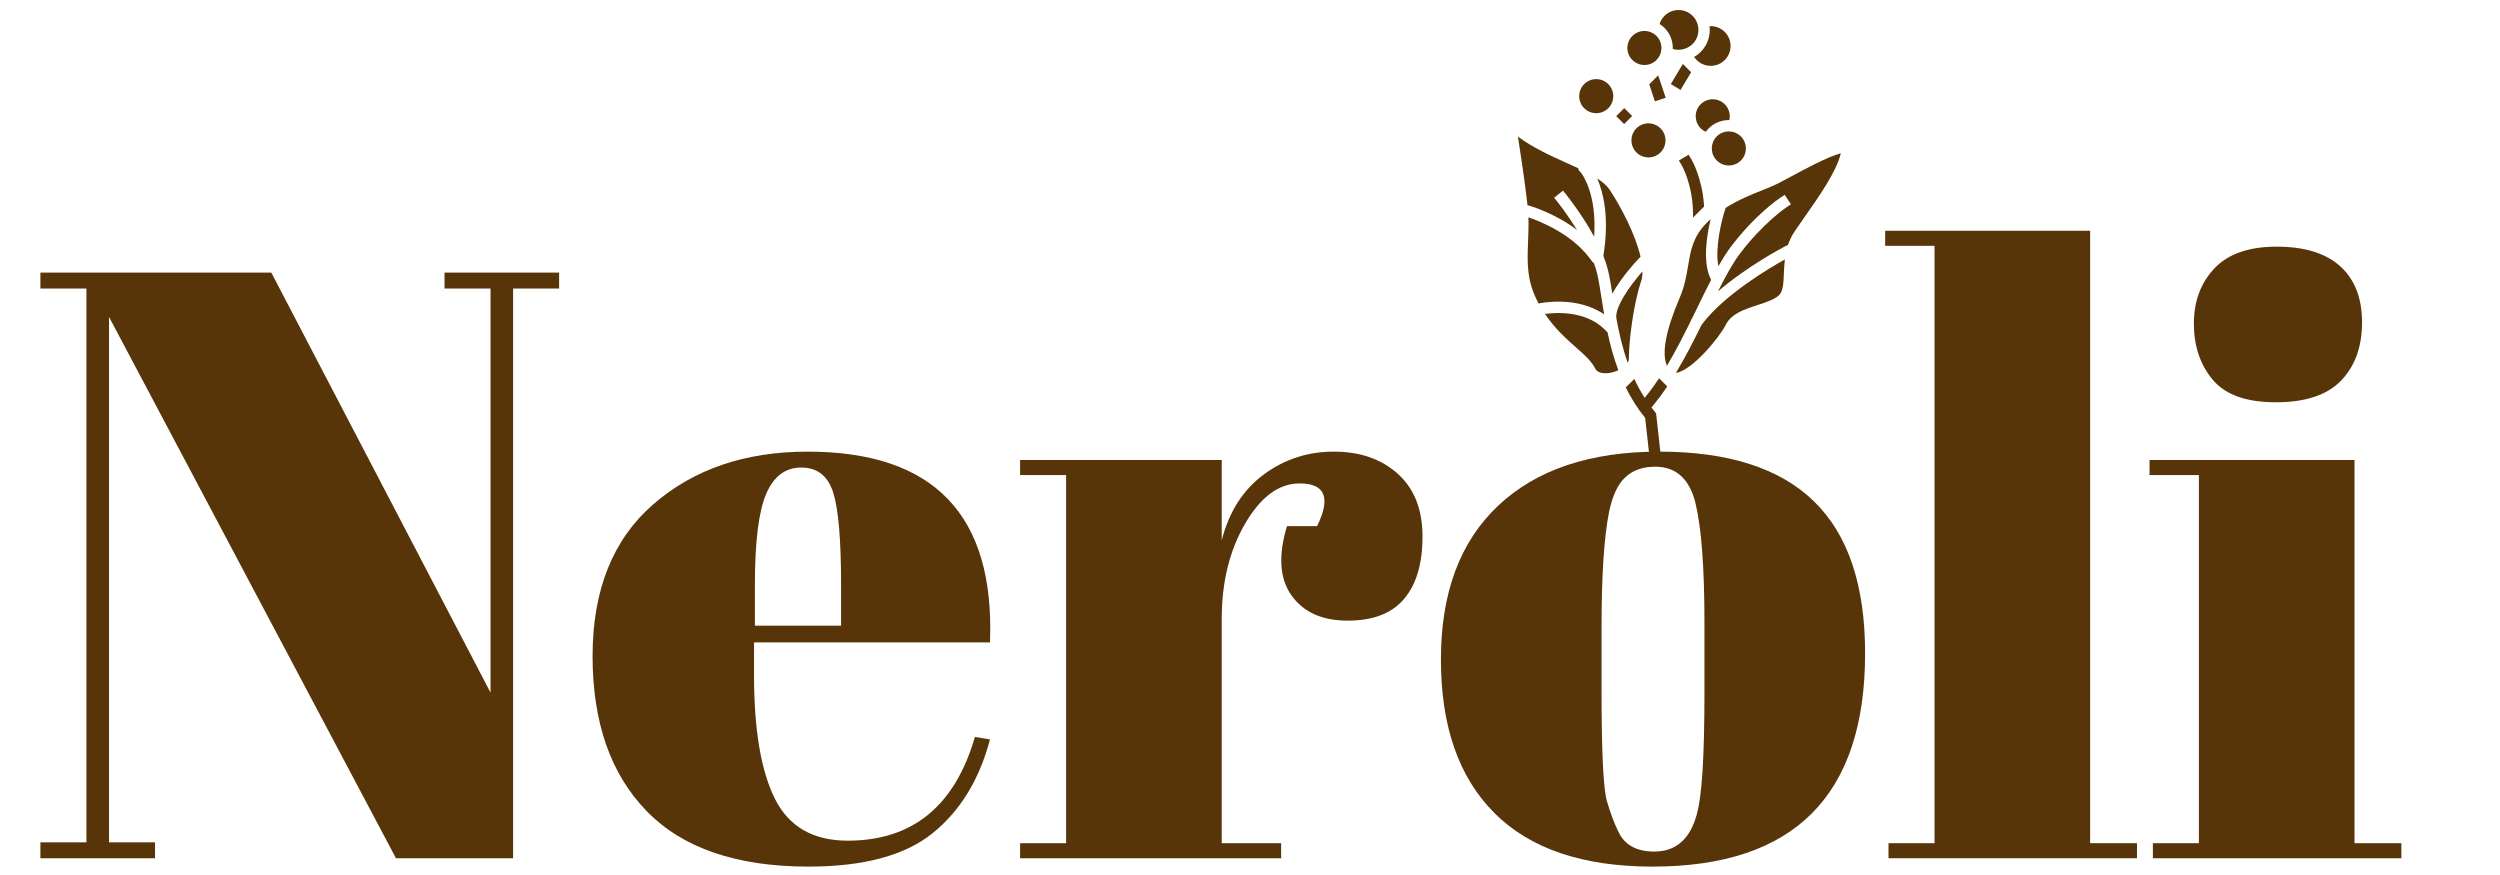
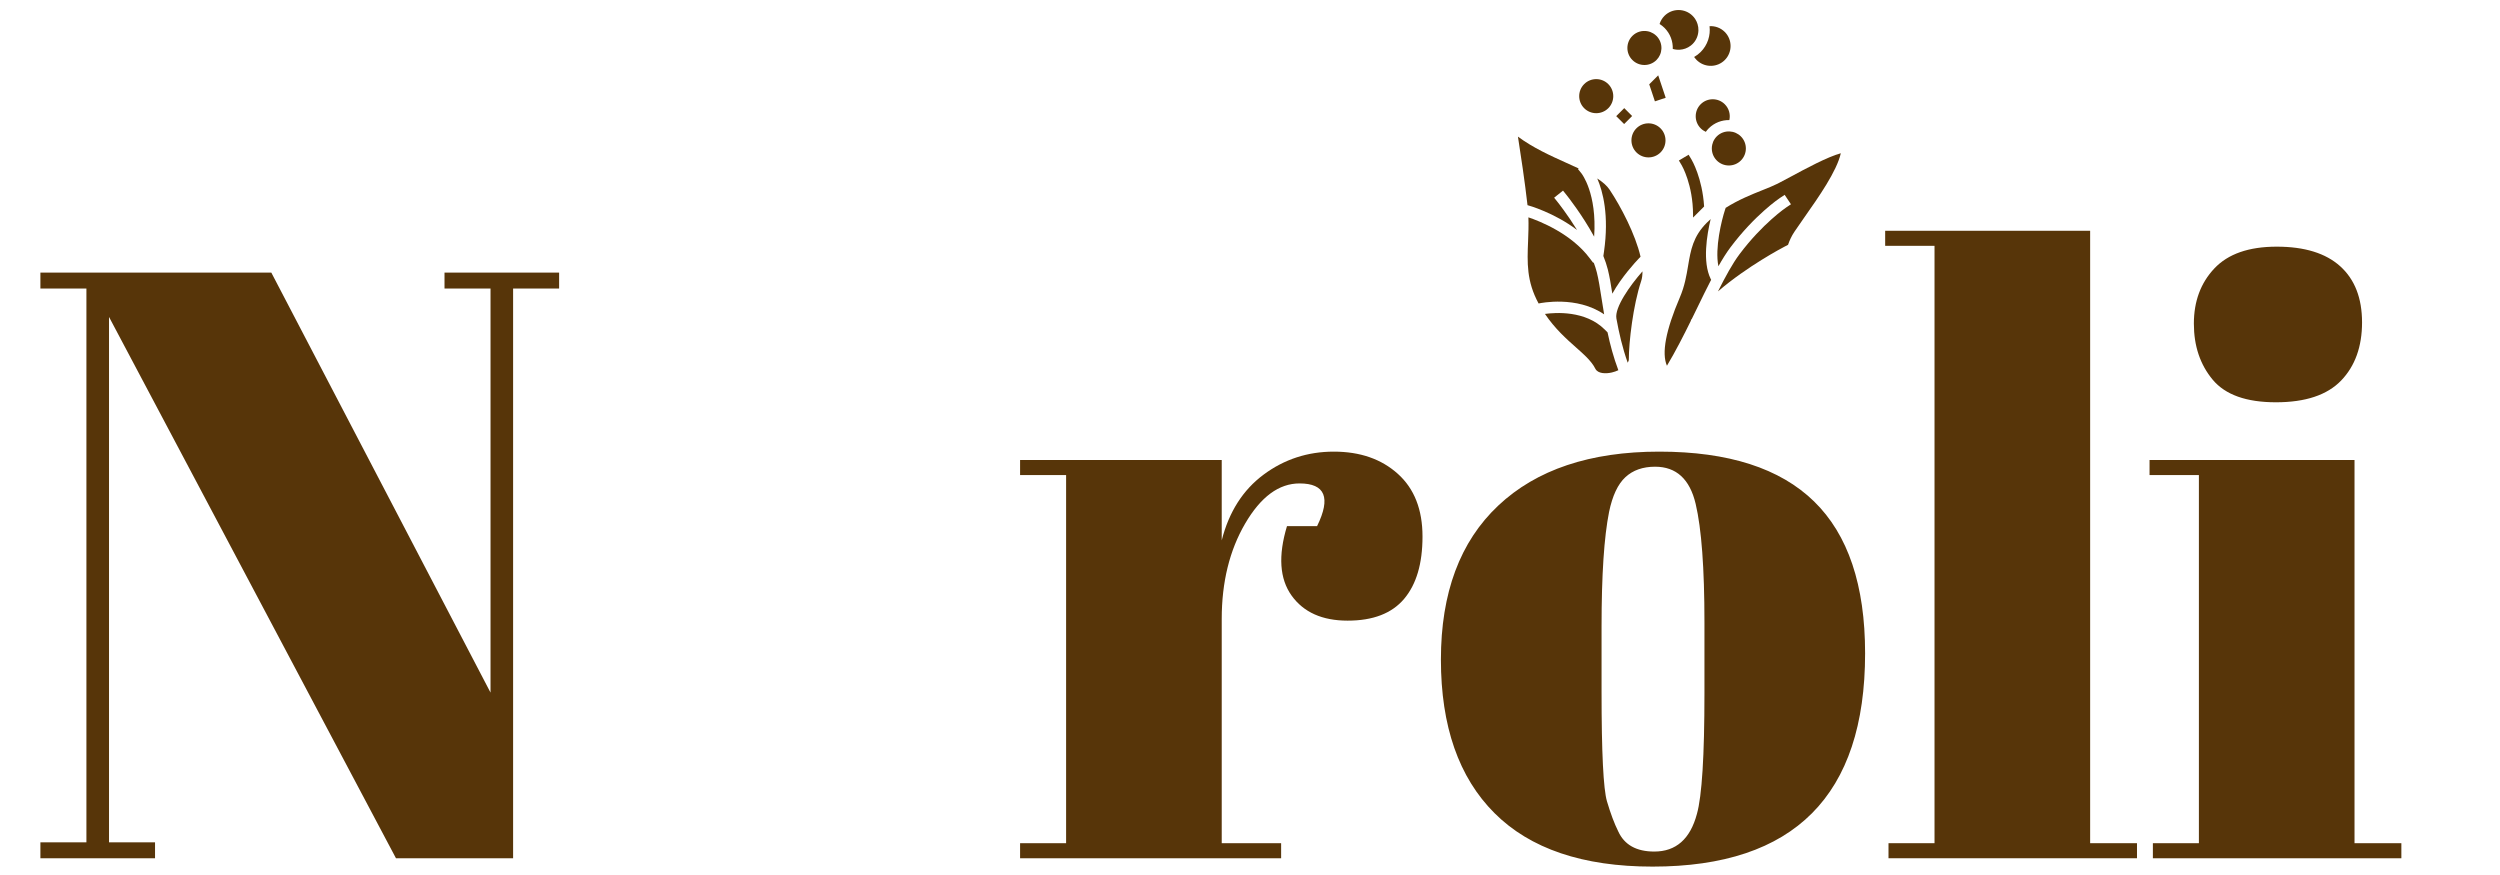
<svg xmlns="http://www.w3.org/2000/svg" width="2000" zoomAndPan="magnify" viewBox="0 0 1500 525" height="700" preserveAspectRatio="xMidYMid meet" version="1.0">
  <defs>
    <g />
    <clipPath id="5765f3b1cb">
      <path d="M 1017 59 L 1038 59 L 1038 80 L 1017 80 Z M 1017 59 " clip-rule="nonzero" />
    </clipPath>
    <clipPath id="aeecd5bb95">
      <path d="M 1003.789 -11.922 L 1143.527 127.816 L 993.203 278.145 L 853.461 138.402 Z M 1003.789 -11.922 " clip-rule="nonzero" />
    </clipPath>
    <clipPath id="dd169ca81c">
      <path d="M 1003.789 -11.922 L 1143.527 127.816 L 993.203 278.145 L 853.461 138.402 Z M 1003.789 -11.922 " clip-rule="nonzero" />
    </clipPath>
    <clipPath id="46751e4ae0">
      <path d="M 978 74 L 1000 74 L 1000 95 L 978 95 Z M 978 74 " clip-rule="nonzero" />
    </clipPath>
    <clipPath id="f6ee6f3e3b">
      <path d="M 1003.789 -11.922 L 1143.527 127.816 L 993.203 278.145 L 853.461 138.402 Z M 1003.789 -11.922 " clip-rule="nonzero" />
    </clipPath>
    <clipPath id="4e0ede327c">
      <path d="M 1003.789 -11.922 L 1143.527 127.816 L 993.203 278.145 L 853.461 138.402 Z M 1003.789 -11.922 " clip-rule="nonzero" />
    </clipPath>
    <clipPath id="232e528665">
      <path d="M 958 107 L 985 107 L 985 177 L 958 177 Z M 958 107 " clip-rule="nonzero" />
    </clipPath>
    <clipPath id="3c50ed82be">
      <path d="M 1003.789 -11.922 L 1143.527 127.816 L 993.203 278.145 L 853.461 138.402 Z M 1003.789 -11.922 " clip-rule="nonzero" />
    </clipPath>
    <clipPath id="3e1bd2274a">
      <path d="M 1003.789 -11.922 L 1143.527 127.816 L 993.203 278.145 L 853.461 138.402 Z M 1003.789 -11.922 " clip-rule="nonzero" />
    </clipPath>
    <clipPath id="04dd448354">
      <path d="M 969 64 L 980 64 L 980 75 L 969 75 Z M 969 64 " clip-rule="nonzero" />
    </clipPath>
    <clipPath id="98e38a2db4">
      <path d="M 1003.789 -11.922 L 1143.527 127.816 L 993.203 278.145 L 853.461 138.402 Z M 1003.789 -11.922 " clip-rule="nonzero" />
    </clipPath>
    <clipPath id="b13c688640">
      <path d="M 1003.789 -11.922 L 1143.527 127.816 L 993.203 278.145 L 853.461 138.402 Z M 1003.789 -11.922 " clip-rule="nonzero" />
    </clipPath>
    <clipPath id="3d8529b688">
      <path d="M 989 45 L 1000 45 L 1000 61 L 989 61 Z M 989 45 " clip-rule="nonzero" />
    </clipPath>
    <clipPath id="aff21803ba">
      <path d="M 1003.789 -11.922 L 1143.527 127.816 L 993.203 278.145 L 853.461 138.402 Z M 1003.789 -11.922 " clip-rule="nonzero" />
    </clipPath>
    <clipPath id="d0d0147a09">
      <path d="M 1003.789 -11.922 L 1143.527 127.816 L 993.203 278.145 L 853.461 138.402 Z M 1003.789 -11.922 " clip-rule="nonzero" />
    </clipPath>
    <clipPath id="6df1ce5f55">
      <path d="M 1007 92 L 1023 92 L 1023 131 L 1007 131 Z M 1007 92 " clip-rule="nonzero" />
    </clipPath>
    <clipPath id="4e56fce597">
      <path d="M 1003.789 -11.922 L 1143.527 127.816 L 993.203 278.145 L 853.461 138.402 Z M 1003.789 -11.922 " clip-rule="nonzero" />
    </clipPath>
    <clipPath id="37287cb220">
      <path d="M 1003.789 -11.922 L 1143.527 127.816 L 993.203 278.145 L 853.461 138.402 Z M 1003.789 -11.922 " clip-rule="nonzero" />
    </clipPath>
    <clipPath id="92a7157081">
-       <path d="M 1005 155 L 1071 155 L 1071 224 L 1005 224 Z M 1005 155 " clip-rule="nonzero" />
-     </clipPath>
+       </clipPath>
    <clipPath id="5b73bea12b">
      <path d="M 1003.789 -11.922 L 1143.527 127.816 L 993.203 278.145 L 853.461 138.402 Z M 1003.789 -11.922 " clip-rule="nonzero" />
    </clipPath>
    <clipPath id="6b4d42bf65">
      <path d="M 1003.789 -11.922 L 1143.527 127.816 L 993.203 278.145 L 853.461 138.402 Z M 1003.789 -11.922 " clip-rule="nonzero" />
    </clipPath>
    <clipPath id="bdd6889d71">
      <path d="M 1030 91 L 1105 91 L 1105 175 L 1030 175 Z M 1030 91 " clip-rule="nonzero" />
    </clipPath>
    <clipPath id="f4b2bb9d0a">
      <path d="M 1003.789 -11.922 L 1143.527 127.816 L 993.203 278.145 L 853.461 138.402 Z M 1003.789 -11.922 " clip-rule="nonzero" />
    </clipPath>
    <clipPath id="a253f640d3">
      <path d="M 1003.789 -11.922 L 1143.527 127.816 L 993.203 278.145 L 853.461 138.402 Z M 1003.789 -11.922 " clip-rule="nonzero" />
    </clipPath>
    <clipPath id="2c285efe97">
      <path d="M 998 131 L 1027 131 L 1027 220 L 998 220 Z M 998 131 " clip-rule="nonzero" />
    </clipPath>
    <clipPath id="46b343e5be">
      <path d="M 1003.789 -11.922 L 1143.527 127.816 L 993.203 278.145 L 853.461 138.402 Z M 1003.789 -11.922 " clip-rule="nonzero" />
    </clipPath>
    <clipPath id="e5a003e09c">
      <path d="M 1003.789 -11.922 L 1143.527 127.816 L 993.203 278.145 L 853.461 138.402 Z M 1003.789 -11.922 " clip-rule="nonzero" />
    </clipPath>
    <clipPath id="013b52c284">
      <path d="M 1027 78 L 1048 78 L 1048 100 L 1027 100 Z M 1027 78 " clip-rule="nonzero" />
    </clipPath>
    <clipPath id="ee1ed647ab">
      <path d="M 1003.789 -11.922 L 1143.527 127.816 L 993.203 278.145 L 853.461 138.402 Z M 1003.789 -11.922 " clip-rule="nonzero" />
    </clipPath>
    <clipPath id="51c9a9ff11">
      <path d="M 1003.789 -11.922 L 1143.527 127.816 L 993.203 278.145 L 853.461 138.402 Z M 1003.789 -11.922 " clip-rule="nonzero" />
    </clipPath>
    <clipPath id="c68de7ff8e">
      <path d="M 916 130 L 963 130 L 963 189 L 916 189 Z M 916 130 " clip-rule="nonzero" />
    </clipPath>
    <clipPath id="bc53ebd840">
      <path d="M 1003.789 -11.922 L 1143.527 127.816 L 993.203 278.145 L 853.461 138.402 Z M 1003.789 -11.922 " clip-rule="nonzero" />
    </clipPath>
    <clipPath id="028c4c6503">
      <path d="M 1003.789 -11.922 L 1143.527 127.816 L 993.203 278.145 L 853.461 138.402 Z M 1003.789 -11.922 " clip-rule="nonzero" />
    </clipPath>
    <clipPath id="89832f9725">
      <path d="M 910 81 L 957 81 L 957 143 L 910 143 Z M 910 81 " clip-rule="nonzero" />
    </clipPath>
    <clipPath id="2f24166f14">
      <path d="M 1003.789 -11.922 L 1143.527 127.816 L 993.203 278.145 L 853.461 138.402 Z M 1003.789 -11.922 " clip-rule="nonzero" />
    </clipPath>
    <clipPath id="a87bda1e3b">
      <path d="M 1003.789 -11.922 L 1143.527 127.816 L 993.203 278.145 L 853.461 138.402 Z M 1003.789 -11.922 " clip-rule="nonzero" />
    </clipPath>
    <clipPath id="85fbbd0ea9">
      <path d="M 926 187 L 972 187 L 972 224 L 926 224 Z M 926 187 " clip-rule="nonzero" />
    </clipPath>
    <clipPath id="1380f6c4a4">
      <path d="M 1003.789 -11.922 L 1143.527 127.816 L 993.203 278.145 L 853.461 138.402 Z M 1003.789 -11.922 " clip-rule="nonzero" />
    </clipPath>
    <clipPath id="a3cebd851f">
      <path d="M 1003.789 -11.922 L 1143.527 127.816 L 993.203 278.145 L 853.461 138.402 Z M 1003.789 -11.922 " clip-rule="nonzero" />
    </clipPath>
    <clipPath id="84eb0b8423">
      <path d="M 1002 38 L 1015 38 L 1015 54 L 1002 54 Z M 1002 38 " clip-rule="nonzero" />
    </clipPath>
    <clipPath id="c8edc2fef7">
      <path d="M 1003.789 -11.922 L 1143.527 127.816 L 993.203 278.145 L 853.461 138.402 Z M 1003.789 -11.922 " clip-rule="nonzero" />
    </clipPath>
    <clipPath id="8c9c4b9ed4">
-       <path d="M 1003.789 -11.922 L 1143.527 127.816 L 993.203 278.145 L 853.461 138.402 Z M 1003.789 -11.922 " clip-rule="nonzero" />
-     </clipPath>
+       </clipPath>
    <clipPath id="412ddfcbd9">
      <path d="M 975 226 L 1001 226 L 1001 275 L 975 275 Z M 975 226 " clip-rule="nonzero" />
    </clipPath>
    <clipPath id="ac2024495b">
      <path d="M 1003.789 -11.922 L 1143.527 127.816 L 993.203 278.145 L 853.461 138.402 Z M 1003.789 -11.922 " clip-rule="nonzero" />
    </clipPath>
    <clipPath id="951895d2be">
-       <path d="M 1003.789 -11.922 L 1143.527 127.816 L 993.203 278.145 L 853.461 138.402 Z M 1003.789 -11.922 " clip-rule="nonzero" />
-     </clipPath>
+       </clipPath>
    <clipPath id="1a41aac87f">
      <path d="M 989.309 218.066 L 1021.504 250.262 L 991.48 280.285 L 959.285 248.09 Z M 989.309 218.066 " clip-rule="nonzero" />
    </clipPath>
    <clipPath id="19dbc57f4f">
      <path d="M 989.309 218.066 L 1020.926 249.684 L 992.785 277.82 L 961.168 246.203 Z M 989.309 218.066 " clip-rule="nonzero" />
    </clipPath>
    <clipPath id="be308a1b60">
      <path d="M 969 162 L 986 162 L 986 218 L 969 218 Z M 969 162 " clip-rule="nonzero" />
    </clipPath>
    <clipPath id="4870e8cd2b">
      <path d="M 1003.789 -11.922 L 1143.527 127.816 L 993.203 278.145 L 853.461 138.402 Z M 1003.789 -11.922 " clip-rule="nonzero" />
    </clipPath>
    <clipPath id="d14758565e">
      <path d="M 1003.789 -11.922 L 1143.527 127.816 L 993.203 278.145 L 853.461 138.402 Z M 1003.789 -11.922 " clip-rule="nonzero" />
    </clipPath>
    <clipPath id="ac10ad8c4c">
      <path d="M 1016 15 L 1039 15 L 1039 40 L 1016 40 Z M 1016 15 " clip-rule="nonzero" />
    </clipPath>
    <clipPath id="0618c53e6a">
      <path d="M 1003.789 -11.922 L 1143.527 127.816 L 993.203 278.145 L 853.461 138.402 Z M 1003.789 -11.922 " clip-rule="nonzero" />
    </clipPath>
    <clipPath id="75b1800511">
      <path d="M 1003.789 -11.922 L 1143.527 127.816 L 993.203 278.145 L 853.461 138.402 Z M 1003.789 -11.922 " clip-rule="nonzero" />
    </clipPath>
    <clipPath id="4af2317751">
      <path d="M 947 47 L 968 47 L 968 68 L 947 68 Z M 947 47 " clip-rule="nonzero" />
    </clipPath>
    <clipPath id="f3e97c2992">
      <path d="M 1003.789 -11.922 L 1143.527 127.816 L 993.203 278.145 L 853.461 138.402 Z M 1003.789 -11.922 " clip-rule="nonzero" />
    </clipPath>
    <clipPath id="f8626e998c">
      <path d="M 1003.789 -11.922 L 1143.527 127.816 L 993.203 278.145 L 853.461 138.402 Z M 1003.789 -11.922 " clip-rule="nonzero" />
    </clipPath>
    <clipPath id="1bfcac22ba">
      <path d="M 995 6 L 1020 6 L 1020 30 L 995 30 Z M 995 6 " clip-rule="nonzero" />
    </clipPath>
    <clipPath id="b7670daeb4">
      <path d="M 1003.789 -11.922 L 1143.527 127.816 L 993.203 278.145 L 853.461 138.402 Z M 1003.789 -11.922 " clip-rule="nonzero" />
    </clipPath>
    <clipPath id="9bd1aef3b8">
      <path d="M 1003.789 -11.922 L 1143.527 127.816 L 993.203 278.145 L 853.461 138.402 Z M 1003.789 -11.922 " clip-rule="nonzero" />
    </clipPath>
    <clipPath id="99df9a104e">
      <path d="M 976 18 L 997 18 L 997 39 L 976 39 Z M 976 18 " clip-rule="nonzero" />
    </clipPath>
    <clipPath id="e30f1ac052">
      <path d="M 1003.789 -11.922 L 1143.527 127.816 L 993.203 278.145 L 853.461 138.402 Z M 1003.789 -11.922 " clip-rule="nonzero" />
    </clipPath>
    <clipPath id="5b84ab0531">
      <path d="M 1003.789 -11.922 L 1143.527 127.816 L 993.203 278.145 L 853.461 138.402 Z M 1003.789 -11.922 " clip-rule="nonzero" />
    </clipPath>
  </defs>
  <g fill="#573509" fill-opacity="1">
    <g transform="translate(11.692, 514.948)">
      <g>
        <path d="M 296.172 -341.844 L 296.172 0 L 225.891 0 L 53.719 -324.781 L 53.719 -9.531 L 81.328 -9.531 L 81.328 0 L 12.547 0 L 12.547 -9.531 L 40.156 -9.531 L 40.156 -341.844 L 12.547 -341.844 L 12.547 -351.391 L 151.094 -351.391 L 282.625 -99.391 L 282.625 -341.844 L 255.016 -341.844 L 255.016 -351.391 L 323.781 -351.391 L 323.781 -341.844 Z M 296.172 -341.844 " />
      </g>
    </g>
  </g>
  <g fill="#573509" fill-opacity="1">
    <g transform="translate(348.016, 514.948)">
      <g>
-         <path d="M 137.047 5.016 C 93.867 5.016 61.488 -6.109 39.906 -28.359 C 18.32 -50.617 7.531 -81.578 7.531 -121.234 C 7.531 -160.891 19.66 -191.258 43.922 -212.344 C 68.18 -233.426 99.055 -243.969 136.547 -243.969 C 212.504 -243.969 248.977 -205.816 245.969 -129.516 L 104.406 -129.516 L 104.406 -109.938 C 104.406 -77.133 108.586 -52.367 116.953 -35.641 C 125.328 -18.91 139.891 -10.547 160.641 -10.547 C 199.453 -10.547 224.883 -31.289 236.938 -72.781 L 245.969 -71.281 C 239.613 -47.188 228.148 -28.445 211.578 -15.062 C 195.016 -1.676 170.172 5.016 137.047 5.016 Z M 104.922 -139.547 L 156.625 -139.547 L 156.625 -164.156 C 156.625 -191.258 155.031 -209.742 151.844 -219.609 C 148.664 -229.484 142.305 -234.422 132.766 -234.422 C 123.234 -234.422 116.207 -229.148 111.688 -218.609 C 107.176 -208.066 104.922 -189.914 104.922 -164.156 Z M 104.922 -139.547 " />
-       </g>
+         </g>
    </g>
  </g>
  <g fill="#573509" fill-opacity="1">
    <g transform="translate(607.036, 514.948)">
      <g>
        <path d="M 172.688 -224.891 C 160.301 -224.891 149.422 -216.859 140.047 -200.797 C 130.68 -184.734 126 -165.656 126 -143.562 L 126 -9.031 L 161.641 -9.031 L 161.641 0 L 5.016 0 L 5.016 -9.031 L 32.625 -9.031 L 32.625 -229.906 L 5.016 -229.906 L 5.016 -238.938 L 126 -238.938 L 126 -190.75 C 130.352 -207.82 138.719 -220.957 151.094 -230.156 C 163.477 -239.363 177.535 -243.969 193.266 -243.969 C 208.992 -243.969 221.789 -239.531 231.656 -230.656 C 241.531 -221.789 246.469 -209.242 246.469 -193.016 C 246.469 -176.785 242.785 -164.316 235.422 -155.609 C 228.066 -146.91 216.773 -142.562 201.547 -142.562 C 186.316 -142.562 175.102 -147.582 167.906 -157.625 C 160.719 -167.664 159.801 -181.551 165.156 -199.281 L 183.219 -199.281 C 191.594 -216.352 188.082 -224.891 172.688 -224.891 Z M 172.688 -224.891 " />
      </g>
    </g>
  </g>
  <g fill="#573509" fill-opacity="1">
    <g transform="translate(855.514, 514.948)">
      <g>
        <path d="M 167.156 -98.891 L 167.156 -141.562 C 167.156 -174.02 165.398 -197.691 161.891 -212.578 C 158.379 -227.473 150.266 -234.922 137.547 -234.922 C 130.18 -234.922 124.238 -232.828 119.719 -228.641 C 115.207 -224.461 111.945 -217.523 109.938 -207.828 C 106.926 -192.766 105.422 -169.836 105.422 -139.047 L 105.422 -99.891 C 105.422 -63.41 106.504 -41.488 108.672 -34.125 C 110.848 -26.77 113.109 -20.75 115.453 -16.062 C 119.141 -8.031 126.336 -4.016 137.047 -4.016 C 150.098 -4.016 158.629 -11.547 162.641 -26.609 C 165.648 -37.316 167.156 -61.41 167.156 -98.891 Z M 136.031 5.016 C 94.207 5.016 62.582 -5.691 41.156 -27.109 C 19.738 -48.523 9.031 -79.227 9.031 -119.219 C 9.031 -159.207 20.492 -189.992 43.422 -211.578 C 66.348 -233.172 98.555 -243.969 140.047 -243.969 C 181.547 -243.969 212.504 -234.008 232.922 -214.094 C 253.336 -194.188 263.547 -163.816 263.547 -122.984 C 263.547 -37.648 221.039 5.016 136.031 5.016 Z M 136.031 5.016 " />
      </g>
    </g>
  </g>
  <g fill="#573509" fill-opacity="1">
    <g transform="translate(1128.087, 514.948)">
      <g>
        <path d="M 3.016 -376.484 L 126 -376.484 L 126 -9.031 L 154.109 -9.031 L 154.109 0 L 5.016 0 L 5.016 -9.031 L 32.625 -9.031 L 32.625 -367.453 L 3.016 -367.453 Z M 3.016 -376.484 " />
      </g>
    </g>
  </g>
  <g fill="#573509" fill-opacity="1">
    <g transform="translate(1286.712, 514.948)">
      <g>
        <path d="M 78.812 -273.578 C 61.07 -273.578 48.438 -278.094 40.906 -287.125 C 33.375 -296.164 29.609 -307.379 29.609 -320.766 C 29.609 -334.148 33.707 -345.191 41.906 -353.891 C 50.113 -362.598 62.582 -366.953 79.312 -366.953 C 96.039 -366.953 108.754 -363.02 117.453 -355.156 C 126.16 -347.289 130.516 -336.078 130.516 -321.516 C 130.516 -306.961 126.332 -295.332 117.969 -286.625 C 109.602 -277.926 96.551 -273.578 78.812 -273.578 Z M 3.016 -238.938 L 126 -238.938 L 126 -9.031 L 154.109 -9.031 L 154.109 0 L 5.016 0 L 5.016 -9.031 L 32.625 -9.031 L 32.625 -229.906 L 3.016 -229.906 Z M 3.016 -238.938 " />
      </g>
    </g>
  </g>
  <g clip-path="url(#5765f3b1cb)">
    <g clip-path="url(#aeecd5bb95)">
      <g clip-path="url(#dd169ca81c)">
        <path fill="#573509" d="M 1020.422 77 C 1021.336 77.914 1022.375 78.602 1023.48 79.105 C 1024.008 78.375 1024.586 77.664 1025.238 77.012 C 1028.641 73.609 1033.141 71.961 1037.613 72.047 C 1038.359 68.738 1037.445 65.125 1034.871 62.551 C 1030.879 58.559 1024.395 58.559 1020.406 62.543 C 1016.426 66.523 1016.43 73.012 1020.422 77 " fill-opacity="1" fill-rule="nonzero" />
      </g>
    </g>
  </g>
  <g clip-path="url(#46751e4ae0)">
    <g clip-path="url(#f6ee6f3e3b)">
      <g clip-path="url(#4e0ede327c)">
        <path fill="#573509" d="M 981.852 76.984 C 977.867 80.973 977.867 87.457 981.859 91.449 C 985.852 95.438 992.336 95.441 996.324 91.453 C 1000.305 87.477 1000.301 80.988 996.309 77 C 992.32 73.008 985.832 73.004 981.852 76.984 " fill-opacity="1" fill-rule="nonzero" />
      </g>
    </g>
  </g>
  <g clip-path="url(#232e528665)">
    <g clip-path="url(#3c50ed82be)">
      <g clip-path="url(#3e1bd2274a)">
        <path fill="#573509" d="M 965.77 113.824 C 964.137 111.371 961.535 109.156 958.352 107.074 C 961.75 114.914 965.516 129.203 962.402 150.949 L 962.016 153.598 C 963.117 156.34 964.039 159.07 964.703 161.73 C 965.742 165.852 966.543 170.707 967.398 176.203 C 972.859 166.25 981.562 156.926 983.035 155.383 L 984.324 154.027 C 981.227 140.559 972.504 123.926 965.77 113.824 " fill-opacity="1" fill-rule="nonzero" />
      </g>
    </g>
  </g>
  <g clip-path="url(#04dd448354)">
    <g clip-path="url(#98e38a2db4)">
      <g clip-path="url(#b13c688640)">
        <path fill="#573509" d="M 969.73 69.688 L 974.469 74.426 L 979.285 69.609 L 974.547 64.871 L 969.73 69.688 " fill-opacity="1" fill-rule="nonzero" />
      </g>
    </g>
  </g>
  <g clip-path="url(#3d8529b688)">
    <g clip-path="url(#aff21803ba)">
      <g clip-path="url(#d0d0147a09)">
        <path fill="#573509" d="M 999.418 58.664 L 994.922 45.203 L 989.535 50.59 L 992.941 60.812 L 999.418 58.664 " fill-opacity="1" fill-rule="nonzero" />
      </g>
    </g>
  </g>
  <g clip-path="url(#6df1ce5f55)">
    <g clip-path="url(#4e56fce597)">
      <g clip-path="url(#37287cb220)">
        <path fill="#573509" d="M 1007.332 96.312 L 1009.066 99.238 C 1009.133 99.355 1015.816 110.832 1015.824 128.832 L 1015.836 130.535 L 1022.469 123.898 C 1021.398 106.812 1015.199 96.223 1014.914 95.738 L 1013.16 92.828 L 1007.332 96.312 " fill-opacity="1" fill-rule="nonzero" />
      </g>
    </g>
  </g>
  <g clip-path="url(#92a7157081)">
    <g clip-path="url(#5b73bea12b)">
      <g clip-path="url(#6b4d42bf65)">
        <path fill="#573509" d="M 1021.957 193.602 L 1020.926 194.934 C 1016.203 204.535 1011.129 214.453 1005.551 223.723 C 1005.629 223.715 1005.688 223.703 1005.762 223.695 C 1015.383 222.141 1031.598 202.621 1035.5 194.812 C 1038.848 188.109 1046.875 185.5 1054.645 182.98 C 1059.68 181.348 1064.883 179.648 1067.473 177.062 C 1069.902 174.633 1070.102 169.77 1070.324 164.129 C 1070.441 161.5 1070.555 158.633 1070.914 155.66 C 1062.059 160.59 1035.414 176.301 1021.957 193.602 " fill-opacity="1" fill-rule="nonzero" />
      </g>
    </g>
  </g>
  <g clip-path="url(#bdd6889d71)">
    <g clip-path="url(#f4b2bb9d0a)">
      <g clip-path="url(#a253f640d3)">
        <path fill="#573509" d="M 1031.043 159.746 C 1033.438 155.492 1035.824 151.68 1038.211 148.488 C 1052.852 128.965 1067.355 119.191 1067.965 118.781 L 1070.797 116.906 L 1074.578 122.566 L 1071.746 124.457 C 1071.605 124.551 1057.555 134.055 1043.668 152.586 C 1039.496 158.148 1035.211 166.027 1030.789 174.84 C 1048.332 159.73 1069.562 148.594 1070.719 147.988 L 1072.82 146.895 C 1073.719 144.254 1074.941 141.605 1076.664 139.027 C 1078.473 136.312 1080.617 133.262 1082.914 129.992 C 1091.137 118.297 1102.051 102.773 1104.492 91.949 C 1096.48 94.121 1083.125 101.34 1074.598 105.945 C 1071.43 107.656 1068.648 109.16 1066.547 110.207 C 1064.016 111.48 1060.98 112.688 1057.488 114.086 C 1051.062 116.656 1043.066 119.852 1035.402 124.703 L 1035.016 125.875 C 1032.949 132.152 1028.84 148.801 1031.043 159.746 " fill-opacity="1" fill-rule="nonzero" />
      </g>
    </g>
  </g>
  <g clip-path="url(#2c285efe97)">
    <g clip-path="url(#46b343e5be)">
      <g clip-path="url(#e5a003e09c)">
        <path fill="#573509" d="M 1007.93 178.383 C 999.465 198.148 996.871 211.91 1000.168 219.445 C 1005.379 210.715 1010.168 201.332 1014.641 192.23 L 1014.48 192.105 L 1015.109 191.293 C 1016.289 188.906 1017.434 186.535 1018.574 184.203 C 1021.32 178.539 1024.016 173.027 1026.68 167.883 L 1026.379 167.277 C 1021.438 157.16 1024.102 140.996 1026.395 131.461 C 1025.605 132.164 1024.828 132.895 1024.066 133.656 C 1015.816 141.906 1014.445 150.035 1012.863 159.445 C 1011.852 165.453 1010.809 171.648 1007.93 178.383 " fill-opacity="1" fill-rule="nonzero" />
      </g>
    </g>
  </g>
  <g clip-path="url(#013b52c284)">
    <g clip-path="url(#ee1ed647ab)">
      <g clip-path="url(#51c9a9ff11)">
        <path fill="#573509" d="M 1027.34 86.801 C 1026.594 90.109 1027.492 93.723 1030.066 96.297 C 1034.059 100.289 1040.543 100.293 1044.531 96.305 C 1048.52 92.316 1048.516 85.828 1044.523 81.84 C 1043.621 80.934 1042.57 80.238 1041.457 79.742 C 1040.301 79.223 1039.051 78.93 1037.801 78.867 C 1035.012 78.727 1032.18 79.715 1030.059 81.832 C 1029.582 82.309 1029.172 82.82 1028.812 83.367 C 1028.094 84.422 1027.605 85.594 1027.34 86.801 " fill-opacity="1" fill-rule="nonzero" />
      </g>
    </g>
  </g>
  <g clip-path="url(#c68de7ff8e)">
    <g clip-path="url(#bc53ebd840)">
      <g clip-path="url(#028c4c6503)">
        <path fill="#573509" d="M 962.484 188.613 C 961.938 185.418 961.461 182.328 960.996 179.402 C 960.023 173.148 959.184 167.734 958.09 163.375 C 957.605 161.449 956.957 159.461 956.203 157.449 L 955.902 157.684 L 953.848 154.961 C 942.695 140.07 923.656 132.629 917.043 130.406 C 917.215 135.367 917.031 140.078 916.852 144.688 C 916.32 157.574 915.879 168.73 923.16 182.09 L 923.387 182.051 C 924.402 181.824 946.055 177.324 962.484 188.613 " fill-opacity="1" fill-rule="nonzero" />
      </g>
    </g>
  </g>
  <g clip-path="url(#89832f9725)">
    <g clip-path="url(#2f24166f14)">
      <g clip-path="url(#a87bda1e3b)">
        <path fill="#573509" d="M 934.613 121.289 L 932.484 118.621 L 937.805 114.359 L 939.934 117.023 C 940.48 117.703 949.293 128.793 956.488 142.004 C 958.289 115.992 949.004 104.199 948.902 104.062 L 946.781 101.438 L 947.203 101.086 C 944.848 99.973 942.391 98.871 939.91 97.75 C 930.336 93.438 919.785 88.68 910.762 81.973 C 912.375 92.215 914.93 109.145 916.504 123.098 C 917.512 123.367 932.48 127.598 946.23 137.977 C 940.375 128.539 934.723 121.414 934.613 121.289 " fill-opacity="1" fill-rule="nonzero" />
      </g>
    </g>
  </g>
  <g clip-path="url(#85fbbd0ea9)">
    <g clip-path="url(#1380f6c4a4)">
      <g clip-path="url(#a3cebd851f)">
        <path fill="#573509" d="M 962.816 197.707 C 951.277 186.168 933.129 187.5 926.977 188.355 C 933.039 197.316 939.871 203.379 945.566 208.418 C 947.762 210.363 949.824 212.191 951.645 214.008 C 954.008 216.375 955.953 218.723 957.238 221.293 C 958.738 224.238 963.5 224.34 967.117 223.484 C 968.484 223.16 969.801 222.699 971.008 222.129 C 968.121 214.453 966.07 206.758 964.52 199.406 L 962.816 197.707 " fill-opacity="1" fill-rule="nonzero" />
      </g>
    </g>
  </g>
  <g clip-path="url(#84eb0b8423)">
    <g clip-path="url(#c8edc2fef7)">
      <g clip-path="url(#8c9c4b9ed4)">
        <path fill="#573509" d="M 1014.691 43.344 L 1009.719 38.371 L 1002.473 50.441 L 1008.316 53.957 L 1014.691 43.344 " fill-opacity="1" fill-rule="nonzero" />
      </g>
    </g>
  </g>
  <g clip-path="url(#412ddfcbd9)">
    <g clip-path="url(#ac2024495b)">
      <g clip-path="url(#951895d2be)">
        <g clip-path="url(#1a41aac87f)">
          <g clip-path="url(#19dbc57f4f)">
            <path fill="#573509" d="M 993.645 247.953 L 992.984 247.172 C 992.246 246.285 991.566 245.371 990.879 244.465 L 993.004 241.867 C 995.551 238.734 998.008 235.375 1000.367 231.855 L 995.453 226.941 C 992.977 230.695 990.402 234.273 987.715 237.551 L 986.785 238.699 C 984.414 235 982.391 231.203 980.605 227.355 L 975.469 232.492 C 978.566 238.77 982.355 244.922 987.094 250.73 L 989.77 274.801 L 996.547 274.059 L 993.645 247.953 " fill-opacity="1" fill-rule="nonzero" />
          </g>
        </g>
      </g>
    </g>
  </g>
  <g clip-path="url(#be308a1b60)">
    <g clip-path="url(#4870e8cd2b)">
      <g clip-path="url(#d14758565e)">
        <path fill="#573509" d="M 984.676 168.719 C 985.262 166.992 985.496 165 985.488 162.812 C 978 171.289 968.691 184.469 969.836 191.07 C 971.355 199.496 973.414 208.57 976.621 217.625 C 977.039 216.938 977.305 216.25 977.297 215.59 C 977.301 205.254 979.855 183.215 984.676 168.719 " fill-opacity="1" fill-rule="nonzero" />
      </g>
    </g>
  </g>
  <g clip-path="url(#ac10ad8c4c)">
    <g clip-path="url(#0618c53e6a)">
      <g clip-path="url(#75b1800511)">
        <path fill="#573509" d="M 1020.398 31.211 C 1019.211 32.398 1017.879 33.379 1016.488 34.184 C 1016.621 34.383 1016.773 34.586 1016.922 34.785 C 1017.25 35.215 1017.602 35.633 1017.996 36.027 C 1018.215 36.246 1018.457 36.453 1018.691 36.656 C 1023.379 40.656 1030.438 40.457 1034.859 36.035 C 1039.508 31.387 1039.512 23.816 1034.859 19.164 C 1032.352 16.656 1029.008 15.508 1025.723 15.707 C 1026.387 21.23 1024.621 26.988 1020.398 31.211 " fill-opacity="1" fill-rule="nonzero" />
      </g>
    </g>
  </g>
  <g clip-path="url(#4af2317751)">
    <g clip-path="url(#f3e97c2992)">
      <g clip-path="url(#f8626e998c)">
        <path fill="#573509" d="M 950.504 64.918 C 954.496 68.91 960.98 68.914 964.969 64.926 C 968.957 60.938 968.953 54.449 964.961 50.461 C 960.98 46.477 954.492 46.473 950.508 50.461 C 946.52 54.449 946.523 60.938 950.504 64.918 " fill-opacity="1" fill-rule="nonzero" />
      </g>
    </g>
  </g>
  <g clip-path="url(#1bfcac22ba)">
    <g clip-path="url(#b7670daeb4)">
      <g clip-path="url(#9bd1aef3b8)">
        <path fill="#573509" d="M 998.695 16.727 C 1002.168 20.199 1003.805 24.801 1003.664 29.352 C 1005.012 29.762 1006.43 29.922 1007.836 29.836 C 1008.969 29.762 1010.09 29.547 1011.164 29.16 C 1012.352 28.742 1013.484 28.129 1014.516 27.316 C 1014.875 27.023 1015.242 26.723 1015.578 26.387 C 1017.832 24.137 1018.988 21.184 1019.055 18.219 C 1019.078 16.953 1018.91 15.68 1018.531 14.449 C 1018.203 13.367 1017.719 12.328 1017.082 11.355 C 1016.645 10.699 1016.141 10.078 1015.57 9.512 C 1010.918 4.855 1003.344 4.852 998.691 9.504 C 997.277 10.918 996.297 12.602 995.754 14.387 C 996.793 15.059 997.789 15.82 998.695 16.727 " fill-opacity="1" fill-rule="nonzero" />
      </g>
    </g>
  </g>
  <g clip-path="url(#99df9a104e)">
    <g clip-path="url(#e30f1ac052)">
      <g clip-path="url(#5b84ab0531)">
        <path fill="#573509" d="M 979.422 36 C 983.41 39.992 989.898 39.996 993.879 36.016 C 994.781 35.113 995.477 34.082 995.973 32.965 C 996.5 31.801 996.793 30.555 996.852 29.289 C 996.984 26.504 996 23.68 993.871 21.551 C 993.285 20.965 992.637 20.469 991.961 20.059 C 990.852 19.387 989.664 18.934 988.43 18.727 C 985.254 18.16 981.867 19.098 979.414 21.555 C 975.438 25.531 975.438 32.02 979.422 36 " fill-opacity="1" fill-rule="nonzero" />
      </g>
    </g>
  </g>
</svg>